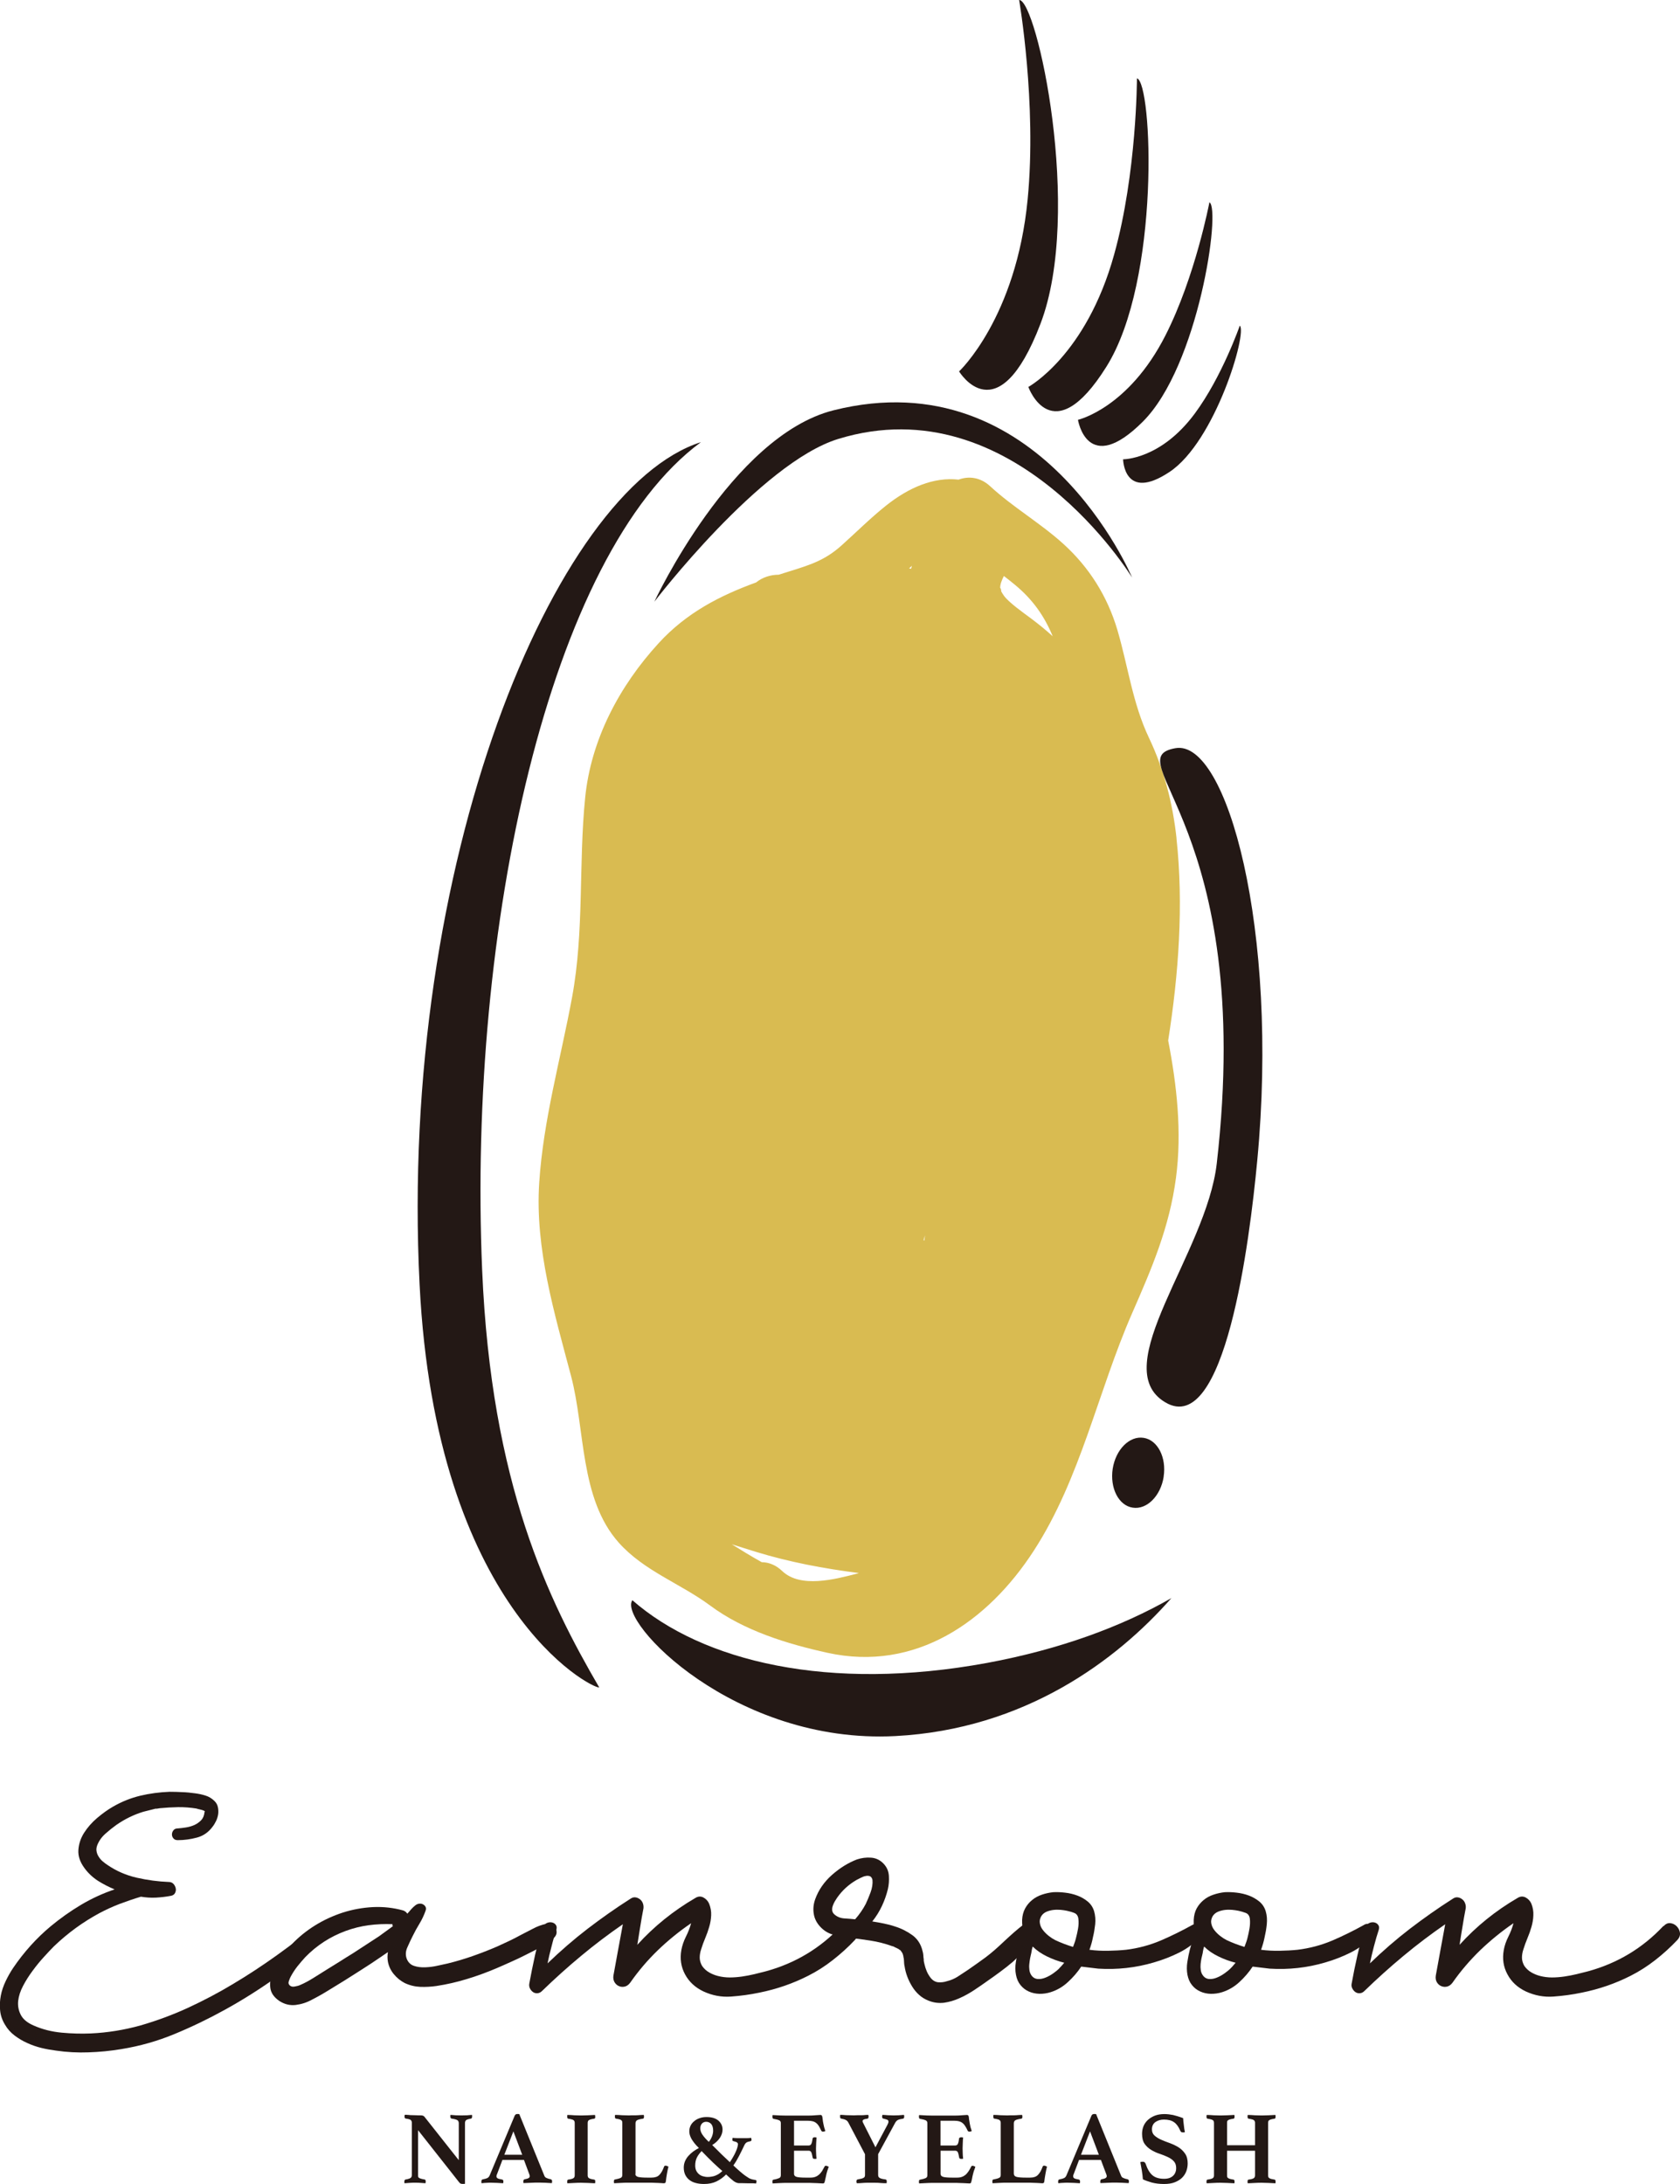
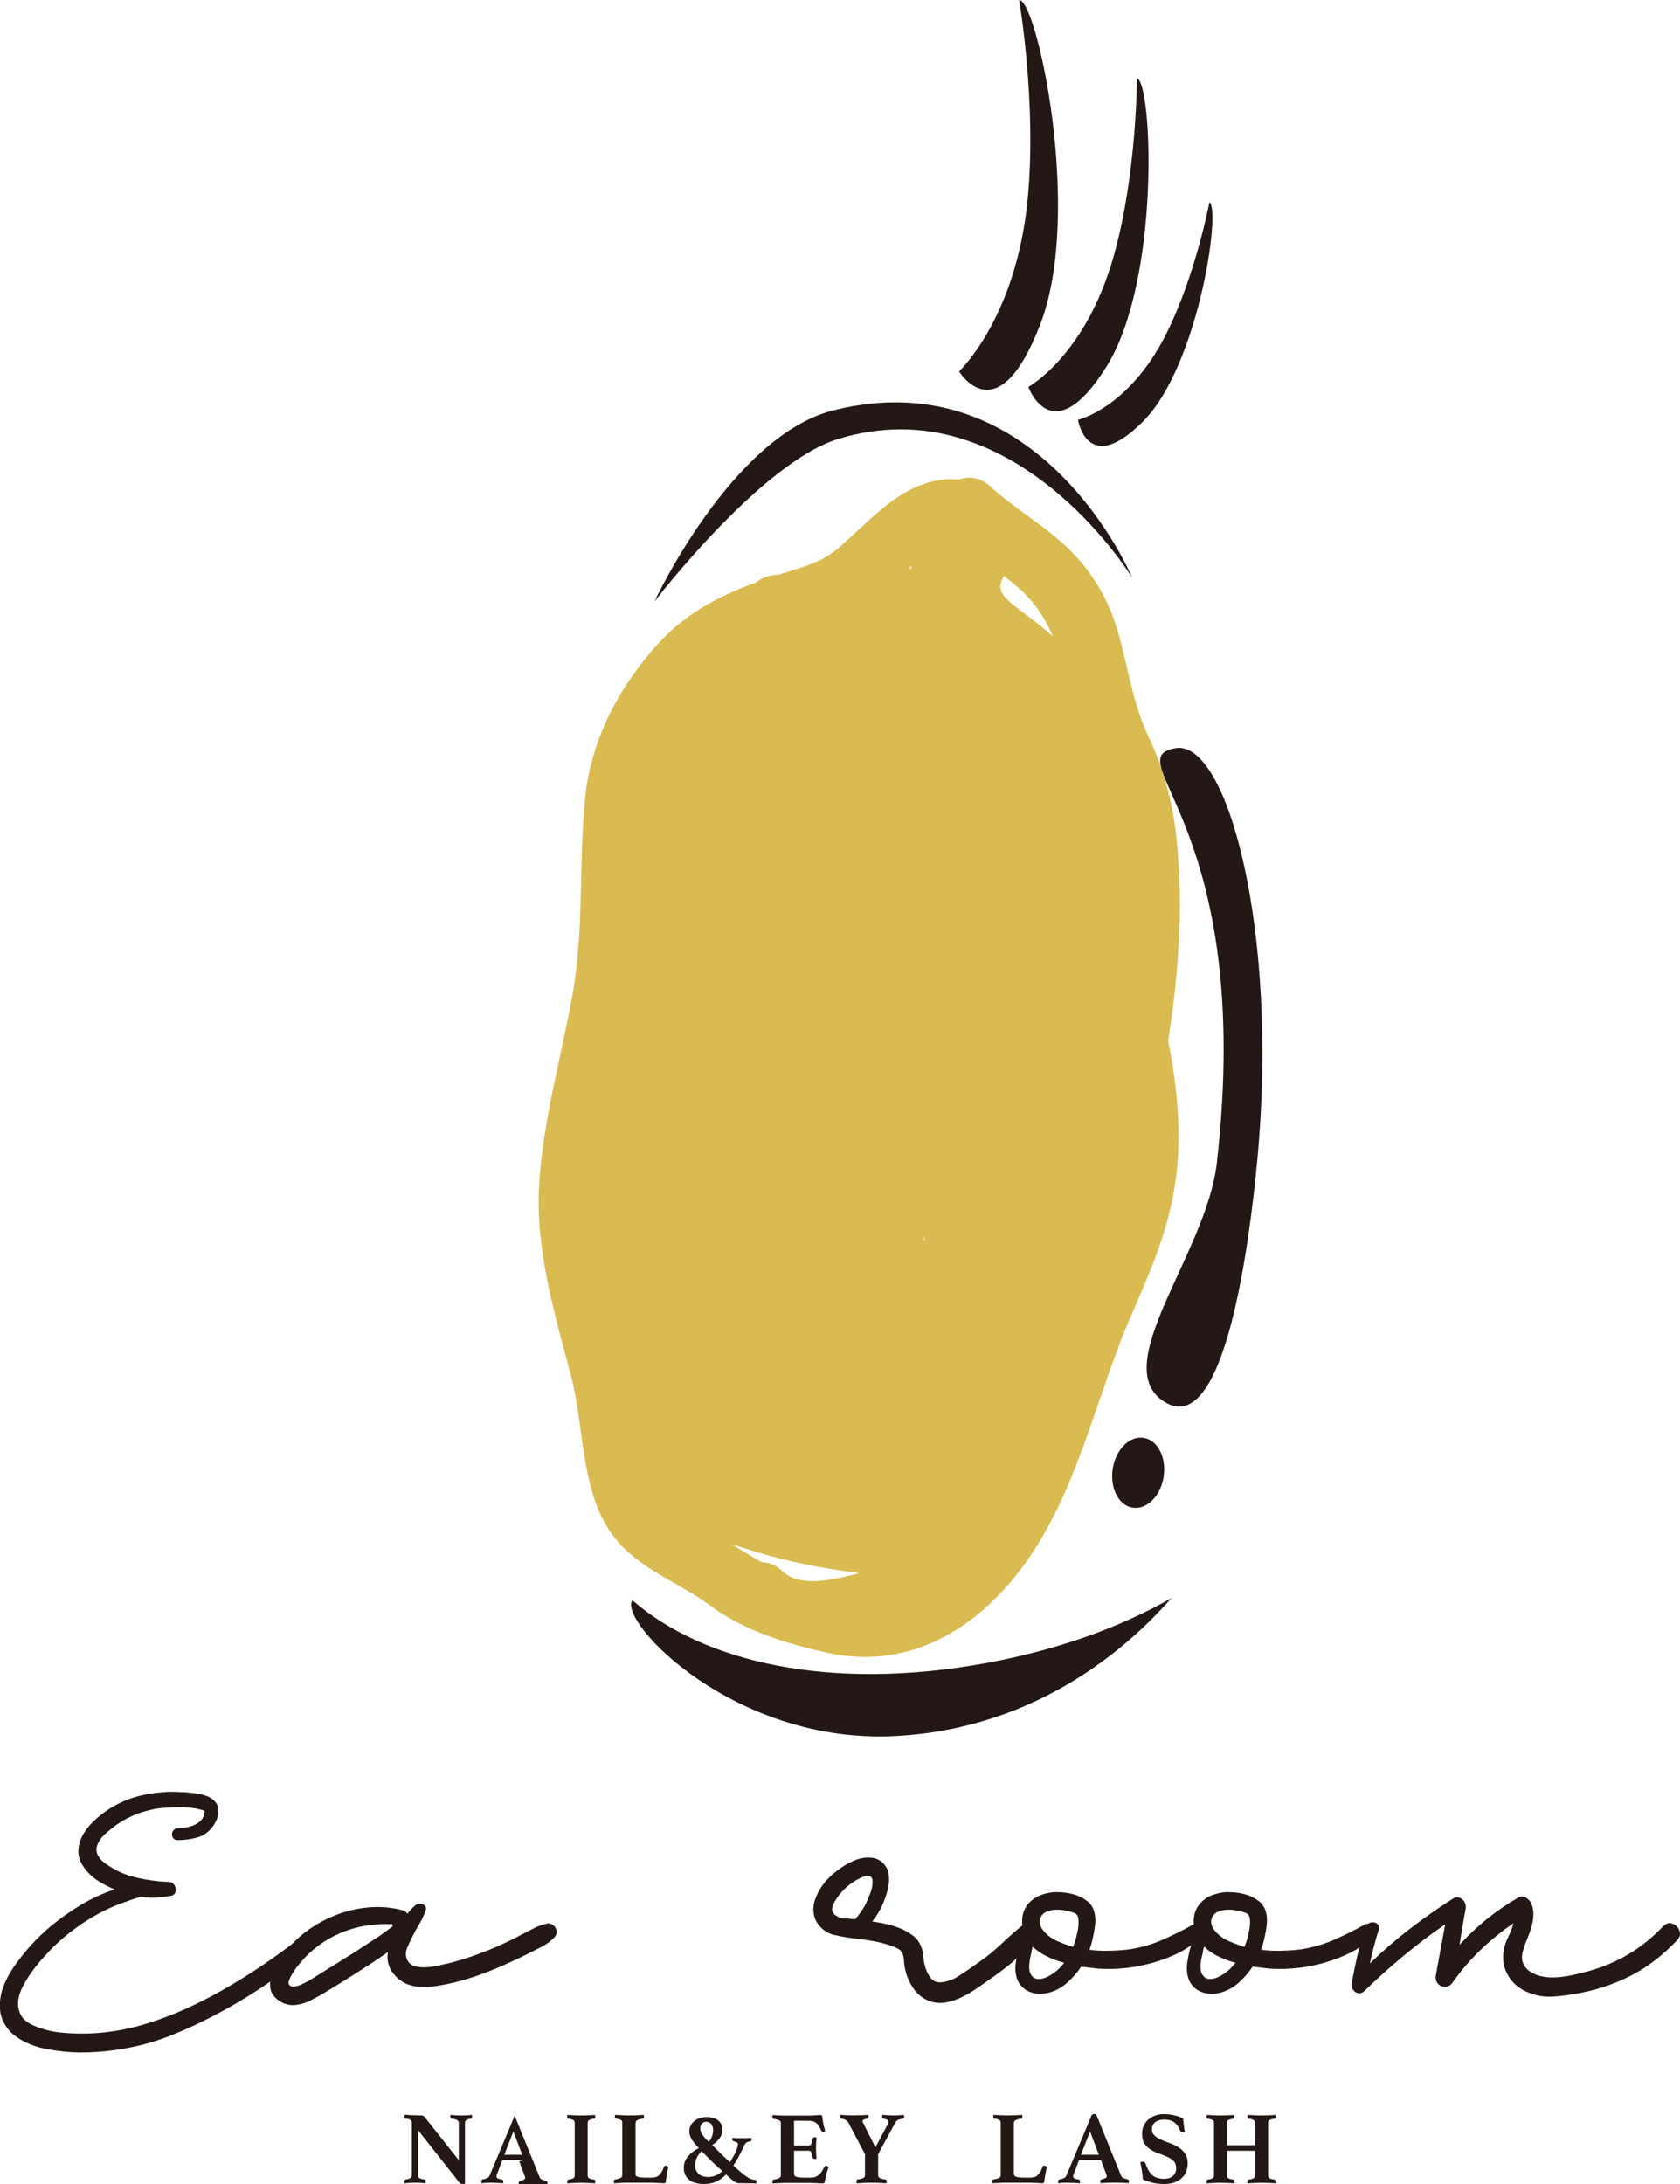
<svg xmlns="http://www.w3.org/2000/svg" id="_レイヤー_1" data-name="レイヤー 1" viewBox="0 0 287.64 373.93">
  <defs>
    <style>
      .cls-1 {
        fill: #d9bb51;
      }

      .cls-2 {
        fill: #231815;
      }
    </style>
  </defs>
  <g>
    <path class="cls-1" d="M201.44,143.53c-.66-6.01-2.11-11.7-4.71-17.18-2.83-5.95-3.58-12.26-5.43-18.53-1.7-5.72-4.8-10.67-9.22-14.68-3.94-3.58-8.62-6.26-12.55-9.89-1.71-1.58-3.71-1.76-5.41-1.13-4.25-.48-8.52,1.33-12.47,4.49-2.65,2.12-5.05,4.52-7.58,6.79-2.79,2.5-5.3,3.3-8.87,4.41-.63,.19-1.26,.39-1.87,.59-1.38,0-2.79,.44-3.87,1.32-6.25,2.28-11.94,5.21-16.69,10.4-6.72,7.33-11.59,16.51-12.58,26.45-1.15,11.43-.14,22.79-2.24,34.17-1.96,10.61-4.93,20.99-5.63,31.8-.73,11.23,2.61,22.31,5.45,33.04,2.44,9.19,1.47,20.99,8.15,28.52,4.33,4.87,10.55,7,15.68,10.8,5.77,4.29,13.18,6.57,20.11,8.09,15.02,3.29,27.43-5.31,35.32-17.53,8.01-12.38,10.94-27.21,16.79-40.58,3.4-7.76,6.41-14.75,7.53-23.25,1.03-7.79,.15-15.79-1.34-23.48,1.79-11.32,2.66-23.26,1.42-34.61Zm-76.13,120.88c1.36,.44,2.73,.85,4.12,1.29,5.76,1.77,11.67,2.87,17.63,3.63-.15,.04-.31,.09-.45,.13-3.66,.94-9.57,2.5-12.68-.47-1.1-1.05-2.32-1.51-3.51-1.52-1.75-.98-3.46-2.02-5.12-3.06Zm32.94-51.99s-.08-.06-.12-.1c.08-.26,.17-.54,.25-.81-.04,.31-.08,.61-.13,.91Zm-2.25-115.04c-.11-.03-.23-.05-.35-.06,.17-.15,.33-.29,.49-.45-.04,.17-.1,.33-.15,.51Zm24.26,11.58c-1.15-1.06-2.39-2.06-3.73-3.07-1.5-1.11-3.77-2.72-4.62-3.86-.22-.29-.39-.6-.56-.91,.22,.33-.07-.64-.11-.43,0-.68,.28-1.37,.64-2.07,.62,.48,1.25,.97,1.85,1.47,3.11,2.56,5.11,5.44,6.52,8.88Z" />
    <g>
-       <path class="cls-2" d="M82.55,217.42c-2.48-58.44,11.39-122.49,37.46-141.72-25.11,8.03-51.79,72.26-48.17,144.23,2.77,55.43,29.34,69.15,30.76,68.99-8.68-14.91-18.5-34.77-20.05-71.49Z" />
      <path class="cls-2" d="M153.29,297.24c22.14-1.16,37.9-12.95,47.27-23.62-8.54,4.89-19.1,8.78-31.52,11.09-27.12,5-48.76-.22-60.77-10.73-2.54,3.58,17.42,24.7,45.02,23.26Z" />
      <path class="cls-2" d="M112.02,103.05s13.22-28.41,30.69-32.8c35.46-8.9,51.12,28.64,51.12,28.64,0,0-20.12-32.99-50.3-23.74-13.32,4.08-31.52,27.9-31.52,27.9Z" />
      <path class="cls-2" d="M201.26,128.1c8.79-1.56,17.75,31.05,14,70.6-1.31,13.91-5.54,47.45-15.73,41.41-10.2-6.01,7.05-25.49,8.8-40.93,6.63-57.81-17.41-69.24-7.08-71.08Z" />
      <path class="cls-2" d="M199.24,252.83c-.51,3.3-2.89,5.69-5.31,5.3-2.41-.36-3.92-3.36-3.42-6.66,.52-3.3,2.89-5.68,5.3-5.29,2.4,.37,3.93,3.36,3.42,6.65Z" />
      <path class="cls-2" d="M164.21,63.59s9.78-9.13,11.74-29.48C177.54,17.67,174.49,0,174.49,0c3.02-.12,10.96,36.33,3.65,55.45-7.32,19.15-13.93,8.14-13.93,8.14Z" />
      <path class="cls-2" d="M176.07,66.25s9.91-5.4,14.69-22.68c3.89-13.93,3.9-30.16,3.9-30.16,2.66,.7,4.06,34.58-5.23,49.38-9.27,14.81-13.36,3.47-13.36,3.47Z" />
      <path class="cls-2" d="M184.56,71.88s8.64-1.97,14.98-14.45c5.12-10.07,7.53-22.8,7.53-22.8,2.01,1.14-1.87,28.07-11.41,37.57-9.53,9.52-11.1-.33-11.1-.33Z" />
-       <path class="cls-2" d="M192.29,78.64s6.41,.07,12.25-7.8c4.7-6.34,7.73-15.09,7.73-15.09,1.33,1.17-4.21,19.87-12.04,25.06-7.81,5.19-7.94-2.17-7.94-2.17Z" />
    </g>
  </g>
  <g>
    <path class="cls-2" d="M54.38,329.55c.23-.2,.48-.28,.73-.24,.25,.03,.46,.13,.63,.29,.17,.17,.26,.38,.28,.63,0,.25-.08,.5-.28,.72-2.35,2.71-5.01,5.16-8.01,7.3-2.98,2.14-6.05,4.1-9.21,5.84-2.79,1.54-5.65,2.93-8.61,4.15-2.95,1.23-6.01,2.09-9.16,2.6-1.85,.31-3.71,.49-5.57,.55-1.86,.07-3.73-.02-5.61-.3-.8-.1-1.64-.25-2.47-.45-.84-.21-1.64-.48-2.42-.84-.78-.34-1.5-.78-2.17-1.28-.67-.51-1.23-1.12-1.66-1.87-.47-.77-.75-1.58-.83-2.43-.09-.86-.04-1.71,.12-2.55,.16-.84,.44-1.65,.83-2.47,.38-.8,.81-1.56,1.28-2.26,1.85-2.72,4-5.11,6.45-7.15,1.62-1.34,3.33-2.56,5.16-3.65,1.83-1.09,3.75-1.97,5.76-2.65-.97-.4-1.91-.88-2.82-1.45-.9-.58-1.68-1.3-2.32-2.17-.77-1.04-1.13-2.07-1.06-3.12,.07-1.04,.39-2.02,.98-2.95,.59-.92,1.33-1.77,2.24-2.54,.91-.77,1.8-1.41,2.67-1.91,1.51-.88,3.07-1.5,4.68-1.89,1.62-.39,3.3-.61,5.03-.68,.74,0,1.47,.02,2.19,.06,.72,.02,1.45,.1,2.19,.2,.56,.07,1.15,.19,1.76,.38,.6,.18,1.12,.5,1.56,.94,.31,.3,.5,.64,.58,1.03,.09,.39,.1,.79,.06,1.18-.06,.4-.17,.8-.35,1.18-.19,.39-.39,.73-.63,1.03-.71,.95-1.6,1.56-2.67,1.84-1.07,.29-2.16,.44-3.27,.44-.34,0-.59-.1-.75-.31-.17-.19-.25-.42-.25-.67s.08-.48,.25-.7c.16-.22,.41-.33,.75-.33,.43-.03,.92-.09,1.43-.17,.53-.09,1-.23,1.43-.42,.44-.21,.82-.48,1.14-.81,.32-.33,.51-.79,.57-1.36,.04-.16,.07-.23,.08-.2,.02,.04-.06,0-.23-.1-.17-.07-.36-.13-.6-.18-.23-.04-.45-.11-.66-.17-1.01-.16-2.04-.24-3.09-.23-1.06,.02-2.11,.08-3.15,.18l-.61,.1s-.03,0,0-.03c.04-.02-.03,0-.2,.03l-2.02,.51c-1.64,.5-3.18,1.26-4.62,2.26-.6,.43-1.24,.94-1.89,1.52-.66,.6-1.11,1.26-1.39,2-.13,.37-.16,.71-.09,1.03,.06,.32,.18,.62,.37,.9,.18,.29,.4,.55,.68,.79,.27,.23,.54,.43,.8,.6,1.52,1.04,3.19,1.77,5.03,2.19,1.85,.42,3.68,.66,5.49,.73,.33,0,.6,.12,.81,.35,.2,.24,.32,.48,.37,.76,.06,.27,0,.53-.12,.78-.14,.26-.37,.42-.71,.48-.86,.17-1.73,.26-2.59,.31-.86,.04-1.7-.02-2.54-.16-1.24,.37-2.45,.79-3.63,1.23-1.18,.45-2.33,.98-3.47,1.58-2.82,1.52-5.42,3.41-7.8,5.69-.5,.5-1.08,1.12-1.74,1.85-.65,.71-1.29,1.49-1.91,2.34-.62,.83-1.17,1.7-1.63,2.58-.47,.89-.75,1.76-.84,2.6-.08,.83,.07,1.62,.45,2.36,.39,.75,1.11,1.35,2.19,1.82,1.51,.67,3.12,1.07,4.84,1.23,1.71,.16,3.37,.2,4.98,.13,2.85-.13,5.67-.59,8.46-1.36,2.83-.82,5.56-1.83,8.21-3.05,2.65-1.23,5.24-2.59,7.75-4.11,2.52-1.5,4.97-3.12,7.35-4.82,2.38-1.72,4.71-3.47,6.99-5.25Z" />
    <path class="cls-2" d="M93.51,329.35c.33-.07,.64-.03,.93,.1,.28,.13,.5,.32,.65,.58,.15,.25,.22,.53,.21,.86-.02,.31-.16,.61-.44,.88-.67,.67-1.44,1.23-2.34,1.66-.88,.44-1.75,.88-2.59,1.31-.81,.41-1.62,.8-2.45,1.16-.82,.37-1.64,.74-2.49,1.1-1.68,.71-3.36,1.33-5.06,1.84-1.7,.52-3.43,.92-5.21,1.19-.91,.13-1.82,.18-2.74,.15-.93-.04-1.82-.25-2.69-.66-.71-.37-1.33-.87-1.84-1.49-.52-.62-.87-1.33-1.03-2.14-.1-.54-.1-1.09,0-1.66l-1.41,.96c-.97,.67-1.96,1.32-2.97,1.96-1.01,.64-2.01,1.28-3.02,1.92-.94,.57-1.87,1.14-2.79,1.71-.93,.58-1.87,1.11-2.85,1.61-.88,.48-1.8,.77-2.77,.89-.98,.11-1.9-.12-2.77-.68-.94-.64-1.46-1.4-1.56-2.28-.1-.87,.04-1.76,.4-2.66,.37-.91,.87-1.78,1.49-2.61,.62-.83,1.2-1.54,1.74-2.11,1.17-1.24,2.52-2.34,4.03-3.28,1.51-.94,3.1-1.66,4.78-2.21,1.68-.53,3.4-.84,5.16-.93,1.76-.08,3.48,.11,5.16,.58,.3,.11,.53,.29,.7,.55,.23-.26,.46-.51,.68-.78,.22-.25,.47-.47,.73-.68,.18-.13,.37-.22,.61-.25,.23-.03,.45,0,.65,.1,.2,.11,.36,.25,.45,.44,.1,.18,.1,.41,0,.68-.27,.76-.61,1.49-1.03,2.18s-.82,1.41-1.18,2.15c-.27,.53-.56,1.15-.88,1.87-.33,.7-.37,1.37-.13,2.01,.23,.59,.64,1.01,1.23,1.21,.59,.2,1.24,.28,1.96,.25,.72-.03,1.42-.12,2.11-.28,.69-.15,1.25-.27,1.69-.37,1.48-.36,2.91-.79,4.31-1.28,1.39-.49,2.8-1.03,4.2-1.64,.67-.3,1.34-.61,2.01-.93,.67-.32,1.34-.66,2.01-1.03,.67-.34,1.36-.7,2.09-1.08,.72-.39,1.47-.66,2.24-.83Zm-26.23,.45c-.06-.07-.09-.16-.09-.25,0-.02,.01-.07,.04-.1-1.41-.06-2.79,0-4.13,.18-1.34,.18-2.65,.51-3.93,.98-2.65,.98-4.95,2.47-6.9,4.48-.47,.51-.92,1.04-1.36,1.59-.43,.55-.82,1.15-1.16,1.79-.1,.2-.2,.44-.3,.74-.1,.28-.06,.53,.16,.72,.2,.19,.49,.27,.85,.19,.37-.06,.68-.14,.91-.25,.78-.33,1.53-.74,2.28-1.21,.76-.47,1.51-.94,2.25-1.41,.76-.47,1.52-.94,2.26-1.4,.74-.48,1.49-.94,2.27-1.42l4.48-2.92,2.36-1.72Z" />
-     <path class="cls-2" d="M143.99,329.8c.37-.4,.76-.58,1.19-.53,.42,.05,.78,.23,1.08,.53,.3,.31,.49,.66,.55,1.1,.07,.44-.08,.86-.45,1.26-1.17,1.25-2.43,2.38-3.76,3.42-1.32,1.04-2.74,1.95-4.25,2.71-2.58,1.31-5.36,2.28-8.35,2.88-1.58,.33-3.18,.55-4.83,.67-1.64,.12-3.22-.18-4.73-.88-1.41-.67-2.46-1.64-3.15-2.92-.69-1.28-.9-2.67-.63-4.18,.14-.74,.39-1.5,.78-2.28,.39-.77,.68-1.53,.89-2.3-2.01,1.37-3.91,2.91-5.67,4.6-1.76,1.7-3.34,3.55-4.75,5.57-.27,.37-.58,.59-.93,.68-.36,.08-.7,.06-1.01-.08-.32-.13-.57-.36-.76-.68-.18-.32-.25-.7-.18-1.14,.27-1.48,.54-2.94,.8-4.38,.27-1.44,.54-2.91,.81-4.39-2.49,1.72-4.87,3.52-7.15,5.42-2.28,1.89-4.51,3.9-6.69,6.01-.23,.24-.5,.36-.78,.38-.29,.02-.55-.05-.76-.2-.21-.15-.4-.36-.53-.63s-.16-.55-.1-.86c.27-1.5,.61-3.15,1-4.94,.41-1.77,.89-3.36,1.47-4.77,.13-.34,.33-.56,.62-.66,.29-.1,.56-.12,.83-.05,.27,.07,.48,.21,.63,.43,.15,.22,.17,.49,.07,.83-.26,.8-.55,1.75-.82,2.85-.29,1.09-.52,2.05-.68,2.89,2.19-2.11,4.47-4.09,6.85-5.92,2.38-1.82,4.83-3.55,7.35-5.15,.31-.21,.6-.28,.88-.23,.28,.04,.53,.17,.76,.34,.22,.18,.38,.41,.48,.68,.1,.27,.13,.56,.1,.86-.2,1.04-.39,2.07-.55,3.12-.17,1.04-.33,2.08-.5,3.12,2.85-3.15,6.16-5.82,9.92-8.01,.46-.3,.93-.33,1.38-.1,.45,.24,.78,.59,.99,1.06,.26,.66,.39,1.35,.35,2.01-.03,.67-.14,1.33-.33,1.96-.18,.64-.41,1.28-.68,1.92-.27,.64-.51,1.28-.7,1.92-.17,.5-.25,.98-.25,1.44s.14,.95,.41,1.42c.33,.47,.74,.84,1.21,1.11,.47,.27,.97,.47,1.51,.61,.64,.16,1.31,.25,2.01,.25s1.41-.06,2.12-.16c.7-.1,1.4-.24,2.09-.4,.69-.17,1.35-.33,1.99-.5,5.04-1.38,9.33-3.96,12.89-7.76Z" />
    <path class="cls-2" d="M175.26,329.5c.24-.16,.47-.23,.71-.19,.24,.03,.44,.11,.63,.27,.19,.15,.33,.34,.43,.58,.1,.23,.11,.47,.04,.71-.1,.4-.29,.83-.58,1.31-.29,.47-.59,.94-.93,1.39-.34,.45-.7,.88-1.09,1.28-.38,.39-.72,.74-1.03,1.02-.7,.6-1.44,1.17-2.19,1.73-.76,.56-1.52,1.11-2.29,1.64-.7,.51-1.45,1.01-2.24,1.54-.8,.52-1.61,.97-2.47,1.35-.86,.39-1.74,.64-2.64,.77-.9,.1-1.81-.01-2.71-.39-.58-.24-1.09-.55-1.54-.96-.45-.4-.84-.87-1.18-1.42-.33-.54-.61-1.09-.83-1.68-.22-.58-.38-1.18-.47-1.79-.04-.16-.07-.34-.08-.53-.02-.18-.03-.36-.03-.53,0-.04,0-.09-.02-.18-.02-.09-.03-.16-.03-.23-.04-.06-.05-.14-.05-.23,0-.08-.02-.14-.04-.17,0-.04-.04-.16-.11-.36l-.2-.31-.2-.25c-.07,0-.15-.05-.25-.16l-.4-.2-.31-.14s-.09-.08-.2-.11c-.11-.03-.17-.05-.2-.05-1.21-.44-2.45-.75-3.72-.95-1.28-.2-2.55-.37-3.82-.51-.88-.13-1.72-.3-2.54-.5-.82-.21-1.55-.64-2.19-1.31-.64-.67-1.03-1.42-1.16-2.26-.14-.85-.05-1.68,.25-2.52,.57-1.58,1.53-2.96,2.87-4.15,1.35-1.19,2.77-2.07,4.28-2.65,.78-.25,1.58-.37,2.42-.3,.84,.06,1.56,.42,2.16,1.06,.53,.57,.83,1.25,.88,2.04,.05,.79,0,1.55-.17,2.28-.24,.98-.57,1.93-1.01,2.87-.44,.94-.99,1.83-1.66,2.67,.67,.1,1.32,.22,1.96,.35,.64,.13,1.28,.29,1.92,.51,1.07,.33,2.07,.83,2.97,1.48,.91,.66,1.49,1.58,1.76,2.75,.07,.23,.11,.46,.13,.71,.01,.23,.03,.47,.07,.7v.25l.11,.51c.1,.44,.23,.86,.4,1.26,.17,.4,.39,.77,.65,1.11,.37,.47,.8,.72,1.28,.78,.49,.04,1,0,1.53-.18,.67-.16,1.29-.43,1.84-.78,.55-.36,1.1-.71,1.63-1.07,.54-.37,1.07-.74,1.59-1.11,.52-.37,1.03-.74,1.53-1.1,.5-.38,1.03-.8,1.59-1.29,.55-.48,1.11-1,1.68-1.54,.57-.53,1.13-1.04,1.69-1.53,.55-.48,1.08-.91,1.58-1.29Zm-31.91-4.62c-.13,.2-.27,.42-.43,.68-.14,.24-.26,.52-.35,.78-.09,.27-.11,.53-.08,.79,.03,.23,.16,.47,.4,.67,.47,.4,1.03,.62,1.68,.66,.65,.04,1.27,.09,1.84,.15,.74-.84,1.34-1.72,1.81-2.61,.27-.57,.55-1.24,.83-1.99,.28-.76,.39-1.47,.33-2.14-.07-.32-.22-.54-.43-.63-.22-.08-.46-.1-.73-.04-.27,.04-.55,.16-.83,.3-.29,.15-.53,.28-.73,.37-1.35,.78-2.45,1.79-3.32,3.03Z" />
    <path class="cls-2" d="M204.2,329.55c.31-.16,.6-.21,.89-.13,.28,.09,.51,.25,.68,.46,.17,.23,.25,.48,.25,.79s-.12,.57-.36,.8c-1.08,1.17-2.32,2.11-3.72,2.82-1.42,.71-2.87,1.27-4.39,1.71-3.09,.91-6.26,1.26-9.51,1.06l-2.92-.35c-.64,.97-1.4,1.85-2.29,2.66-.89,.82-1.87,1.38-2.95,1.72-.64,.2-1.28,.29-1.93,.28-.66-.02-1.26-.15-1.81-.4-.55-.25-1.02-.61-1.41-1.09s-.65-1.06-.78-1.76c-.14-.7-.14-1.44-.02-2.19,.12-.76,.26-1.48,.42-2.14,.14-.48,.28-.95,.43-1.41,.16-.47,.33-.93,.53-1.36-.23-.7-.33-1.47-.31-2.31,.04-.74,.21-1.39,.51-1.95,.3-.55,.69-1.03,1.18-1.43,.49-.41,1.05-.72,1.68-.93,.64-.22,1.29-.36,1.97-.43,.6-.03,1.28-.01,2.01,.08,.74,.08,1.44,.25,2.11,.5,.67,.25,1.27,.6,1.79,1.03,.52,.44,.88,.99,1.08,1.66,.2,.7,.26,1.46,.18,2.24-.09,.79-.21,1.51-.38,2.19-.13,.71-.33,1.42-.6,2.16,1.07,.14,2.15,.19,3.2,.17,1.06-.02,2.07-.07,3.06-.17,2.11-.26,4.09-.8,5.93-1.58,1.84-.79,3.67-1.69,5.48-2.7Zm-22.85,7.45c.17-.16,.33-.32,.46-.48,.13-.15,.27-.29,.4-.47-1.04-.26-2.03-.63-2.97-1.09-.94-.46-1.75-1.01-2.42-1.68-.06,.17-.12,.34-.15,.53-.03,.19-.07,.38-.1,.58-.06,.27-.14,.57-.2,.9-.06,.34-.11,.68-.14,1.01-.04,.34-.02,.68,.02,1.01,.05,.34,.16,.62,.32,.86,.27,.4,.63,.62,1.08,.66,.45,.04,.92-.05,1.39-.25,.47-.19,.92-.45,1.34-.75,.42-.3,.74-.57,.98-.81Zm-3.02-9.01c-.27,.44-.37,.86-.29,1.28,.06,.42,.23,.82,.53,1.19,.28,.37,.62,.7,1.01,1.01,.38,.3,.74,.53,1.08,.7,1,.47,2.03,.86,3.06,1.17,.11-.27,.2-.53,.28-.76,.08-.23,.16-.48,.22-.75,.14-.5,.25-1.05,.36-1.64,.1-.59,.12-1.15,.05-1.69-.07-.5-.3-.82-.71-.98-.4-.16-.82-.27-1.26-.37-.33-.07-.7-.12-1.1-.16-.4-.03-.8-.03-1.21,.02-.4,.05-.79,.15-1.16,.3-.37,.16-.65,.39-.85,.68Z" />
    <path class="cls-2" d="M233.55,329.55c.31-.16,.6-.21,.88-.13,.28,.09,.51,.25,.68,.46,.16,.23,.25,.48,.25,.79s-.12,.57-.36,.8c-1.07,1.17-2.31,2.11-3.72,2.82-1.41,.71-2.87,1.27-4.38,1.71-3.08,.91-6.26,1.26-9.51,1.06l-2.92-.35c-.64,.97-1.4,1.85-2.28,2.66-.9,.82-1.87,1.38-2.95,1.72-.63,.2-1.28,.29-1.93,.28s-1.26-.15-1.81-.4c-.56-.25-1.03-.61-1.41-1.09-.39-.47-.64-1.06-.78-1.76-.13-.7-.14-1.44-.02-2.19,.12-.76,.26-1.48,.43-2.14,.13-.48,.27-.95,.43-1.41,.15-.47,.32-.93,.53-1.36-.24-.7-.33-1.47-.3-2.31,.04-.74,.2-1.39,.5-1.95,.3-.55,.7-1.03,1.18-1.43,.49-.41,1.05-.72,1.69-.93,.64-.22,1.29-.36,1.96-.43,.6-.03,1.28-.01,2.02,.08,.73,.08,1.44,.25,2.11,.5,.66,.25,1.26,.6,1.79,1.03,.52,.44,.88,.99,1.08,1.66,.21,.7,.26,1.46,.18,2.24-.08,.79-.21,1.51-.37,2.19-.14,.71-.34,1.42-.61,2.16,1.07,.14,2.14,.19,3.2,.17,1.05-.02,2.07-.07,3.04-.17,2.12-.26,4.1-.8,5.95-1.58,1.84-.79,3.67-1.69,5.48-2.7Zm-22.85,7.45c.17-.16,.32-.32,.45-.48,.13-.15,.26-.29,.4-.47-1.04-.26-2.03-.63-2.96-1.09-.95-.46-1.75-1.01-2.42-1.68-.07,.17-.12,.34-.15,.53-.04,.19-.08,.38-.1,.58-.07,.27-.13,.57-.21,.9-.07,.34-.12,.68-.15,1.01-.03,.34-.02,.68,.03,1.01,.05,.34,.16,.62,.33,.86,.27,.4,.63,.62,1.07,.66,.46,.04,.92-.05,1.39-.25,.47-.19,.91-.45,1.33-.75,.42-.3,.74-.57,.98-.81Zm-3.02-9.01c-.27,.44-.37,.86-.3,1.28,.07,.42,.24,.82,.53,1.19,.28,.37,.62,.7,1.01,1.01,.39,.3,.75,.53,1.09,.7,1,.47,2.03,.86,3.06,1.17,.1-.27,.19-.53,.28-.76,.09-.23,.16-.48,.23-.75,.13-.5,.25-1.05,.35-1.64,.1-.59,.12-1.15,.06-1.69-.07-.5-.3-.82-.7-.98-.41-.16-.83-.27-1.26-.37-.34-.07-.71-.12-1.11-.16-.4-.03-.8-.03-1.21,.02-.4,.05-.79,.15-1.16,.3-.37,.16-.66,.39-.86,.68Z" />
    <path class="cls-2" d="M284.81,329.8c.37-.4,.76-.58,1.18-.53,.42,.05,.78,.23,1.08,.53,.3,.31,.49,.66,.56,1.1,.06,.44-.08,.86-.45,1.26-1.18,1.25-2.43,2.38-3.76,3.42-1.33,1.04-2.75,1.95-4.25,2.71-2.58,1.31-5.37,2.28-8.36,2.88-1.58,.33-3.19,.55-4.84,.67-1.64,.12-3.21-.18-4.73-.88-1.41-.67-2.46-1.64-3.14-2.92-.7-1.28-.9-2.67-.63-4.18,.13-.74,.39-1.5,.78-2.28,.39-.77,.68-1.53,.88-2.3-2.01,1.37-3.9,2.91-5.67,4.6-1.75,1.7-3.35,3.55-4.76,5.57-.27,.37-.58,.59-.93,.68-.35,.08-.69,.06-1.01-.08-.32-.13-.57-.36-.76-.68-.18-.32-.24-.7-.17-1.14,.26-1.48,.53-2.94,.8-4.38,.27-1.44,.54-2.91,.81-4.39-2.49,1.72-4.87,3.52-7.15,5.42-2.28,1.89-4.51,3.9-6.69,6.01-.23,.24-.49,.36-.78,.38-.29,.02-.54-.05-.76-.2-.22-.15-.39-.36-.53-.63-.14-.27-.17-.55-.1-.86,.27-1.5,.6-3.15,1.01-4.94,.4-1.77,.89-3.36,1.46-4.77,.13-.34,.34-.56,.63-.66,.28-.1,.56-.12,.83-.05,.26,.07,.47,.21,.62,.43,.16,.22,.18,.49,.08,.83-.27,.8-.54,1.75-.83,2.85-.28,1.09-.51,2.05-.68,2.89,2.18-2.11,4.46-4.09,6.84-5.92,2.38-1.82,4.83-3.55,7.35-5.15,.3-.21,.6-.28,.88-.23,.29,.04,.54,.17,.75,.34,.23,.18,.38,.41,.48,.68,.1,.27,.14,.56,.1,.86-.2,1.04-.39,2.07-.55,3.12-.18,1.04-.34,2.08-.5,3.12,2.85-3.15,6.15-5.82,9.91-8.01,.47-.3,.93-.33,1.39-.1,.45,.24,.78,.59,.99,1.06,.26,.66,.38,1.35,.34,2.01-.02,.67-.14,1.33-.32,1.96-.18,.64-.41,1.28-.68,1.92-.27,.64-.5,1.28-.7,1.92-.17,.5-.25,.98-.25,1.44s.14,.95,.41,1.42c.33,.47,.74,.84,1.21,1.11,.47,.27,.96,.47,1.51,.61,.63,.16,1.31,.25,2.01,.25s1.41-.06,2.11-.16c.71-.1,1.4-.24,2.09-.4,.68-.17,1.35-.33,1.99-.5,5.03-1.38,9.33-3.96,12.89-7.76Z" />
  </g>
  <g>
    <path class="cls-2" d="M78.55,369.84v-6.3c0-.25-.08-.44-.26-.55-.18-.1-.5-.19-.95-.25-.15-.02-.23-.14-.23-.33v-.15c0-.05,0-.11,.03-.16,.3,.02,.59,.05,.88,.07,.28,0,.61,.02,.99,.02s.71-.01,.98-.02c.27-.02,.55-.04,.82-.07,0,.05,.01,.11,.02,.16,0,.06,0,.12,0,.15,0,.19-.07,.31-.21,.33-.38,.06-.66,.15-.8,.25-.14,.11-.21,.28-.21,.52v10.38s-.13,.03-.23,.03c-.12,0-.19,0-.23,0-.08,0-.18-.02-.26-.05-.11-.04-.2-.13-.31-.27l-7-8.88v7.68c0,.12,0,.21,.02,.29,.02,.08,.07,.14,.15,.2,.08,.04,.19,.1,.34,.14,.14,.04,.34,.09,.59,.13,.05,0,.11,.04,.15,.08,.03,.04,.06,.13,.06,.26,0,.08-.02,.18-.04,.3-.3-.02-.57-.04-.84-.06-.26-.02-.56-.03-.9-.03s-.67,0-.99,.03c-.31,.02-.6,.04-.86,.06-.02-.04-.03-.1-.03-.16v-.14c0-.12,.02-.2,.07-.25,.04-.04,.09-.08,.15-.09,.42-.07,.71-.16,.85-.27,.14-.1,.21-.26,.21-.49v-8.98c0-.19-.07-.33-.19-.45-.13-.1-.4-.18-.85-.24-.14-.02-.21-.14-.21-.33v-.08s0-.07,.02-.1l.02-.14c.16,0,.32,0,.48,.02,.15,0,.3,.02,.46,.04,.25,0,.53,.02,.79,.02,.27,0,.48,.02,.64,.02,.35,0,.57,0,.68,.04,.11,.02,.2,.08,.29,.16l5.89,7.45Z" />
-     <path class="cls-2" d="M89.75,369.81h-3.73l-.93,2.46c-.04,.07-.06,.13-.07,.2,0,.07-.02,.12-.02,.15,0,.13,.06,.24,.19,.33,.12,.08,.37,.15,.75,.21,.17,.02,.25,.14,.25,.34,0,.08-.02,.18-.04,.3-.32-.02-.66-.04-1.02-.06-.35-.02-.7-.03-1.05-.03-.23,0-.48,0-.74,.02-.26,0-.56,.03-.88,.07-.02-.04-.04-.1-.04-.16v-.14c0-.22,.08-.34,.24-.36,.37-.07,.63-.15,.79-.23,.16-.09,.29-.23,.38-.43l4.29-10.24c.09-.19,.24-.29,.42-.29,.06,0,.11,0,.18,0,.05,0,.12,.02,.19,.02l4.29,10.55c.07,.19,.21,.32,.4,.39,.21,.1,.43,.16,.66,.2,.18,.04,.27,.16,.27,.36,0,.09-.02,.19-.04,.31-.38-.02-.75-.04-1.12-.06-.37-.02-.71-.03-1.03-.03-.17,0-.37,0-.61,0s-.47,.02-.73,.03c-.24,0-.5,.02-.74,.03-.24,0-.45,.02-.62,.02-.02-.04-.04-.1-.04-.16v-.14c0-.11,.02-.19,.07-.24,.04-.05,.09-.09,.13-.1,.31-.06,.54-.12,.68-.2,.15-.08,.22-.19,.22-.35,0-.07-.02-.16-.06-.27l-.94-2.53Zm-.34-.89l-1.51-4-1.55,4h3.06Z" />
+     <path class="cls-2" d="M89.75,369.81h-3.73l-.93,2.46c-.04,.07-.06,.13-.07,.2,0,.07-.02,.12-.02,.15,0,.13,.06,.24,.19,.33,.12,.08,.37,.15,.75,.21,.17,.02,.25,.14,.25,.34,0,.08-.02,.18-.04,.3-.32-.02-.66-.04-1.02-.06-.35-.02-.7-.03-1.05-.03-.23,0-.48,0-.74,.02-.26,0-.56,.03-.88,.07-.02-.04-.04-.1-.04-.16v-.14c0-.22,.08-.34,.24-.36,.37-.07,.63-.15,.79-.23,.16-.09,.29-.23,.38-.43l4.29-10.24l4.29,10.55c.07,.19,.21,.32,.4,.39,.21,.1,.43,.16,.66,.2,.18,.04,.27,.16,.27,.36,0,.09-.02,.19-.04,.31-.38-.02-.75-.04-1.12-.06-.37-.02-.71-.03-1.03-.03-.17,0-.37,0-.61,0s-.47,.02-.73,.03c-.24,0-.5,.02-.74,.03-.24,0-.45,.02-.62,.02-.02-.04-.04-.1-.04-.16v-.14c0-.11,.02-.19,.07-.24,.04-.05,.09-.09,.13-.1,.31-.06,.54-.12,.68-.2,.15-.08,.22-.19,.22-.35,0-.07-.02-.16-.06-.27l-.94-2.53Zm-.34-.89l-1.51-4-1.55,4h3.06Z" />
    <path class="cls-2" d="M100.62,372.41c0,.12,0,.21,.04,.29,.02,.08,.06,.15,.14,.2,.08,.06,.19,.12,.34,.16,.14,.04,.34,.08,.6,.12,.11,.02,.18,.12,.18,.29,0,.04-.01,.1-.02,.17,0,.07,0,.13-.02,.17-.39-.02-.79-.04-1.22-.06-.44-.02-.82-.03-1.15-.03s-.72,0-1.15,.03c-.42,.02-.83,.04-1.21,.06-.02-.04-.03-.1-.03-.17v-.17c0-.17,.06-.29,.17-.29,.25-.04,.45-.07,.6-.12,.15-.04,.26-.1,.33-.16,.07-.05,.12-.12,.14-.2,.03-.08,.04-.17,.04-.29v-8.89c0-.12-.01-.22-.04-.3-.02-.08-.07-.14-.14-.2-.07-.06-.18-.12-.33-.15-.15-.05-.34-.08-.6-.12-.12-.02-.17-.14-.17-.29v-.16c0-.07,0-.14,.03-.19,.38,0,.79,.03,1.21,.06,.43,0,.82,.03,1.15,.03s.71-.02,1.15-.03c.43-.03,.83-.05,1.22-.06,0,.05,0,.12,.02,.19,0,.07,.02,.12,.02,.16,0,.16-.06,.27-.18,.29-.26,.04-.46,.07-.6,.12-.15,.04-.26,.09-.34,.15-.08,.06-.12,.12-.14,.2-.03,.08-.04,.18-.04,.3v8.89Z" />
    <path class="cls-2" d="M108.78,372.21c0,.25,.16,.42,.47,.51,.33,.08,.86,.12,1.59,.12h.67c.3,0,.55-.03,.77-.1,.22-.06,.41-.17,.58-.33,.16-.16,.31-.36,.45-.59,.14-.25,.27-.54,.4-.89,.04-.09,.12-.14,.28-.14,.05,0,.12,.03,.21,.06,.08,.03,.16,.07,.25,.1-.1,.37-.18,.79-.26,1.23-.08,.44-.14,.88-.19,1.31-.02,.14-.06,.23-.12,.26-.07,.04-.14,.05-.21,.05-.09,0-.23,0-.39-.02-.17,0-.36-.03-.56-.03s-.41-.02-.61-.02c-.21-.01-.39-.02-.54-.02h-4.03c-.34,0-.74,0-1.18,.03-.45,.02-.84,.04-1.21,.06-.02-.04-.04-.11-.04-.19v-.17c0-.17,.07-.27,.18-.28,.45-.08,.77-.18,.97-.27,.19-.09,.29-.25,.29-.49v-8.89c0-.12,0-.22-.03-.3-.02-.08-.08-.14-.15-.2-.07-.06-.17-.12-.32-.15-.15-.05-.35-.08-.6-.12-.11-.02-.17-.14-.17-.29v-.16c0-.07,.02-.14,.04-.19,.38,0,.78,.03,1.21,.06,.42,0,.8,.03,1.14,.03,.16,0,.36-.01,.57-.02,.21,0,.43,0,.67,0,.22,0,.46-.02,.69-.04,.23-.02,.44-.02,.63-.02,.01,.05,.02,.12,.03,.19,0,.07,0,.12,0,.16,0,.16-.06,.27-.18,.29-.51,.07-.86,.17-1.02,.27-.16,.11-.25,.29-.25,.53v8.67Z" />
    <path class="cls-2" d="M129.51,373.51c0,.1-.01,.22-.05,.33-.1,0-.28-.02-.53-.03-.26,0-.54,0-.85,0-.32,0-.61-.02-.9-.02h-.65c-.28,0-.59-.12-.91-.35-.32-.24-.75-.62-1.3-1.14-.49,.5-1.04,.89-1.64,1.19-.6,.29-1.31,.44-2.13,.44-.5,0-.96-.05-1.38-.16-.43-.1-.79-.27-1.11-.51-.31-.23-.55-.53-.73-.88-.17-.36-.26-.78-.26-1.26,0-.4,.08-.77,.22-1.1,.15-.33,.33-.63,.58-.9,.25-.28,.52-.53,.82-.75,.31-.22,.63-.43,.97-.6-.33-.31-.59-.61-.79-.86-.21-.27-.37-.52-.5-.74-.13-.24-.21-.46-.27-.66-.06-.21-.08-.41-.08-.61,0-.35,.08-.67,.22-.96,.14-.29,.35-.55,.62-.76,.26-.23,.57-.4,.93-.52,.36-.13,.75-.19,1.18-.19,.9,0,1.57,.21,2.04,.62,.47,.42,.7,.92,.7,1.53,0,.49-.16,.97-.48,1.45-.33,.47-.76,.87-1.29,1.19,.6,.61,1.15,1.15,1.66,1.65,.5,.48,.96,.91,1.36,1.29,.2-.3,.39-.59,.56-.9,.18-.31,.32-.59,.45-.88,.12-.27,.22-.53,.28-.75,.06-.23,.1-.42,.1-.56,0-.11-.06-.2-.15-.28-.1-.08-.29-.15-.59-.22-.1-.03-.16-.06-.18-.09-.03-.03-.04-.1-.04-.18s.02-.2,.05-.31c.24,.04,.52,.04,.84,.05,.32,0,.62,0,.89,0,.25,0,.5,0,.74,0,.26,0,.49-.02,.7-.05,.01,.07,.02,.13,.04,.2,.02,.07,.02,.12,.02,.14,0,.14-.08,.23-.23,.25-.14,.04-.26,.06-.36,.09-.1,.03-.19,.06-.27,.12-.09,.06-.17,.14-.24,.24-.07,.1-.14,.24-.22,.42-.25,.53-.52,1.08-.81,1.64-.29,.57-.61,1.11-.98,1.63,.44,.41,.82,.76,1.16,1.05,.33,.28,.62,.52,.86,.69,.24,.17,.45,.31,.62,.41,.16,.1,.32,.16,.45,.19,.06,.02,.15,.06,.26,.07,.11,.03,.23,.05,.38,.07,.17,.02,.25,.1,.25,.25Zm-9.39-5.21c-.31,.33-.59,.68-.79,1.08-.2,.39-.3,.86-.3,1.39,0,.34,.06,.64,.18,.89,.13,.25,.29,.45,.48,.6,.19,.17,.42,.28,.68,.35,.25,.07,.51,.12,.79,.12,.24,0,.46-.02,.66-.06,.2-.02,.41-.08,.61-.15,.2-.07,.4-.18,.61-.3,.2-.13,.41-.3,.64-.5-.47-.41-.98-.88-1.58-1.44-.58-.56-1.25-1.23-1.99-2Zm1.24-1.58c.25-.31,.43-.63,.56-.97,.12-.33,.18-.65,.18-.93,0-.5-.1-.88-.32-1.15-.22-.25-.52-.39-.87-.39-.32,0-.57,.12-.75,.33-.18,.22-.26,.48-.26,.79,0,.36,.12,.72,.36,1.08,.25,.37,.61,.78,1.09,1.23Z" />
    <path class="cls-2" d="M135.95,363.06v4.28h2.5c.23,0,.38-.1,.46-.28,.09-.17,.16-.48,.22-.89,.01-.1,.05-.16,.1-.18,.06-.03,.14-.06,.24-.06,.03,0,.09,.01,.16,.02,.08,0,.14,0,.17,.02-.02,.28-.04,.59-.06,.96-.02,.36-.03,.66-.03,.91,0,.22,0,.47,.02,.76,0,.29,.03,.61,.07,.99-.04,.02-.1,.04-.17,.04-.07,0-.12,0-.16,0-.21,0-.33-.08-.34-.25-.08-.45-.16-.75-.24-.91-.09-.15-.23-.24-.44-.24h-2.5v3.98c0,.25,.15,.42,.46,.51,.3,.08,.83,.12,1.56,.12h.74c.36,0,.66-.04,.9-.14,.24-.09,.46-.23,.64-.39,.19-.19,.36-.38,.5-.6,.14-.24,.28-.49,.43-.77,.04-.09,.11-.13,.25-.13,.06,0,.13,.03,.21,.06,.08,.03,.16,.07,.25,.1-.03,.09-.05,.18-.09,.26-.02,.09-.06,.17-.08,.25-.06,.14-.1,.28-.14,.43-.04,.15-.07,.28-.1,.38-.03,.12-.05,.25-.08,.39-.03,.15-.07,.29-.1,.43-.03,.14-.06,.26-.08,.36-.03,.12-.05,.18-.07,.22-.05,.1-.14,.14-.28,.14-.09,0-.23,0-.42-.02-.17,0-.36-.03-.57-.03s-.42-.02-.63-.02c-.21-.01-.39-.02-.55-.02h-4.03c-.34,0-.74,0-1.19,.03-.44,.02-.84,.04-1.19,.06-.02-.04-.04-.11-.04-.19v-.17c0-.17,.06-.27,.18-.28,.46-.08,.77-.18,.97-.27,.2-.09,.29-.25,.29-.49v-8.89c0-.12-.01-.22-.05-.3-.03-.08-.11-.14-.2-.2-.1-.04-.23-.1-.39-.14-.16-.03-.36-.08-.62-.13-.11-.02-.18-.14-.18-.31v-.17c0-.06,.01-.11,.04-.16,.51,.02,.96,.05,1.35,.07,.39,0,.72,.02,1.01,.02h3.65c.53,0,.99-.02,1.37-.06,.39-.02,.65-.05,.79-.05s.23,.05,.29,.17c.04,.09,.07,.26,.1,.52,.02,.26,.06,.53,.12,.79,.04,.21,.08,.4,.13,.59,.05,.18,.12,.41,.21,.69-.06,.03-.12,.04-.2,.07-.08,.02-.14,.03-.21,.03-.12,0-.22-.06-.28-.16-.15-.31-.28-.57-.41-.79-.14-.23-.29-.4-.46-.53-.18-.14-.37-.24-.61-.3-.23-.06-.51-.09-.82-.09h-2.36Z" />
    <path class="cls-2" d="M148.11,368.85l-2.83-5.38c-.12-.25-.29-.42-.49-.51-.19-.1-.45-.16-.75-.22-.14,0-.21-.13-.21-.35v-.09s.01-.05,.02-.09v-.12c.27,0,.61,.03,1.01,.06,.41,0,.86,.03,1.34,.03,.17,0,.37-.01,.59-.02,.24,0,.47,0,.7,0,.25,0,.47-.02,.68-.04,.2-.02,.37-.02,.5-.02,.03,.1,.04,.16,.04,.21v.11c0,.19-.07,.31-.21,.33-.31,.04-.53,.09-.64,.15-.11,.07-.18,.16-.18,.26,0,.1,.04,.22,.13,.37l2.08,4.12,2.04-3.83c.13-.23,.19-.42,.19-.57,0-.14-.07-.25-.19-.31-.14-.06-.35-.13-.67-.2-.16-.02-.23-.14-.23-.33,0-.05,.01-.16,.05-.31,.25,0,.56,.03,.93,.06,.37,0,.7,.03,.99,.03,.27,0,.56-.01,.85-.02,.31-.02,.61-.04,.92-.07,.03,.08,.04,.14,.04,.2v.12c0,.21-.08,.32-.22,.33-.42,.06-.72,.14-.88,.23-.16,.1-.31,.24-.43,.45l-2.93,5.39v3.53c0,.14,.02,.24,.05,.32,.04,.08,.1,.15,.2,.22,.09,.05,.22,.11,.38,.15,.16,.04,.37,.08,.63,.11,.06,.02,.12,.04,.15,.08,.04,.04,.07,.13,.07,.26,0,.02,0,.04-.01,.08,0,.02-.01,.06-.01,.1v.12c-.21,0-.38,0-.54,0-.17-.01-.33-.02-.51-.03-.28-.03-.58-.04-.88-.04-.29,0-.55,0-.75,0-.21,0-.46,0-.74,0-.28,0-.55,.02-.81,.04-.16,0-.31,.02-.45,.03-.15,0-.29,0-.45,0l-.02-.12s-.03-.07-.03-.1v-.08c0-.13,.03-.22,.07-.26,.04-.04,.09-.06,.15-.08,.25-.05,.47-.1,.62-.13,.17-.04,.3-.09,.39-.15,.1-.05,.17-.12,.19-.2,.04-.08,.05-.18,.05-.32v-3.49Z" />
-     <path class="cls-2" d="M161.03,363.06v4.28h2.51c.23,0,.38-.1,.46-.28,.08-.17,.16-.48,.21-.89,0-.1,.05-.16,.12-.18,.05-.03,.13-.06,.23-.06,.03,0,.09,.01,.17,.02,.08,0,.13,0,.17,.02-.03,.28-.05,.59-.06,.96-.02,.36-.03,.66-.03,.91,0,.22,.01,.47,.02,.76,0,.29,.03,.61,.07,.99-.04,.02-.09,.04-.17,.04-.08,0-.14,0-.17,0-.21,0-.33-.08-.34-.25-.07-.45-.16-.75-.23-.91-.1-.15-.24-.24-.44-.24h-2.51v3.98c0,.25,.16,.42,.47,.51,.31,.08,.82,.12,1.57,.12h.74c.36,0,.66-.04,.9-.14,.25-.09,.46-.23,.65-.39,.18-.19,.35-.38,.49-.6,.15-.24,.29-.49,.43-.77,.04-.09,.13-.13,.25-.13,.05,0,.12,.03,.21,.06,.09,.03,.16,.07,.24,.1-.02,.09-.04,.18-.08,.26-.03,.09-.06,.17-.08,.25-.07,.14-.11,.28-.15,.43-.03,.15-.07,.28-.1,.38-.03,.12-.05,.25-.09,.39-.02,.15-.05,.29-.08,.43-.02,.14-.07,.26-.09,.36-.03,.12-.05,.18-.06,.22-.05,.1-.15,.14-.29,.14-.1,0-.23,0-.41-.02-.18,0-.37-.03-.58-.03s-.41-.02-.63-.02c-.21-.01-.39-.02-.55-.02h-4.04c-.33,0-.73,0-1.17,.03-.45,.02-.85,.04-1.21,.06-.02-.04-.04-.11-.04-.19v-.17c0-.17,.06-.27,.18-.28,.45-.08,.78-.18,.97-.27,.19-.09,.29-.25,.29-.49v-8.89c0-.12-.02-.22-.06-.3-.04-.08-.1-.14-.2-.2-.1-.04-.23-.1-.39-.14-.16-.03-.36-.08-.61-.13-.12-.02-.18-.14-.18-.31v-.17c0-.06,.02-.11,.04-.16,.51,.02,.96,.05,1.35,.07,.39,0,.73,.02,1.01,.02h3.64c.53,0,.99-.02,1.38-.06,.39-.02,.65-.05,.79-.05,.13,0,.23,.05,.28,.17,.04,.09,.07,.26,.08,.52,.04,.26,.08,.53,.13,.79,.04,.21,.08,.4,.12,.59,.05,.18,.12,.41,.22,.69-.06,.03-.13,.04-.2,.07-.07,.02-.14,.03-.21,.03-.13,0-.23-.06-.29-.16-.14-.31-.28-.57-.42-.79-.14-.23-.29-.4-.46-.53-.17-.14-.38-.24-.6-.3-.23-.06-.51-.09-.83-.09h-2.36Z" />
    <path class="cls-2" d="M173.59,372.21c0,.25,.16,.42,.48,.51,.32,.08,.86,.12,1.58,.12h.68c.29,0,.55-.03,.77-.1,.22-.06,.41-.17,.58-.33,.16-.16,.31-.36,.45-.59,.14-.25,.27-.54,.4-.89,.04-.09,.12-.14,.27-.14,.05,0,.13,.03,.21,.06,.08,.03,.17,.07,.25,.1-.1,.37-.18,.79-.26,1.23-.08,.44-.15,.88-.2,1.31-.02,.14-.06,.23-.12,.26-.06,.04-.14,.05-.21,.05-.09,0-.23,0-.39-.02-.17,0-.35-.03-.56-.03-.19,0-.4-.02-.61-.02-.21-.01-.39-.02-.55-.02h-4.03c-.33,0-.74,0-1.18,.03-.44,.02-.84,.04-1.2,.06-.02-.04-.04-.11-.04-.19v-.17c0-.17,.06-.27,.17-.28,.46-.08,.78-.18,.97-.27,.2-.09,.29-.25,.29-.49v-8.89c0-.12,0-.22-.04-.3-.02-.08-.07-.14-.14-.2-.07-.06-.17-.12-.32-.15-.15-.05-.35-.08-.6-.12-.12-.02-.17-.14-.17-.29v-.16c0-.07,0-.14,.03-.19,.38,0,.78,.03,1.21,.06,.43,0,.82,.03,1.14,.03,.17,0,.35-.01,.57-.02,.22,0,.44,0,.68,0,.22,0,.45-.02,.68-.04,.24-.02,.44-.02,.63-.02,.02,.05,.02,.12,.03,.19,.01,.07,.01,.12,.01,.16,0,.16-.06,.27-.19,.29-.51,.07-.85,.17-1.02,.27-.17,.11-.26,.29-.26,.53v8.67Z" />
    <path class="cls-2" d="M188.47,369.81h-3.72l-.93,2.46c-.04,.07-.05,.13-.07,.2,0,.07-.01,.12-.01,.15,0,.13,.06,.24,.18,.33,.13,.08,.37,.15,.76,.21,.16,.02,.24,.14,.24,.34,0,.08,0,.18-.03,.3-.32-.02-.66-.04-1.02-.06-.36-.02-.7-.03-1.05-.03-.23,0-.48,0-.74,.02-.26,0-.56,.03-.87,.07-.02-.04-.04-.1-.04-.16v-.14c0-.22,.08-.34,.24-.36,.37-.07,.63-.15,.79-.23,.16-.09,.29-.23,.38-.43l4.29-10.24c.09-.19,.24-.29,.42-.29,.06,0,.12,0,.18,0,.06,0,.12,.02,.2,.02l4.28,10.55c.07,.19,.2,.32,.41,.39,.2,.1,.43,.16,.66,.2,.18,.04,.27,.16,.27,.36,0,.09-.02,.19-.04,.31-.39-.02-.75-.04-1.12-.06-.37-.02-.71-.03-1.03-.03-.17,0-.36,0-.61,0s-.47,.02-.73,.03c-.24,0-.5,.02-.73,.03-.24,0-.45,.02-.62,.02-.01-.04-.02-.1-.02-.16v-.14c0-.11,.02-.19,.06-.24,.04-.05,.09-.09,.13-.1,.31-.06,.55-.12,.68-.2,.15-.08,.23-.19,.23-.35,0-.07-.02-.16-.06-.27l-.95-2.53Zm-.33-.89l-1.51-4-1.55,4h3.06Z" />
    <path class="cls-2" d="M202.89,365.05c-.1,.04-.22,.05-.33,.05-.17,0-.29-.03-.35-.1-.07-.07-.12-.14-.14-.21-.28-.66-.63-1.15-1.06-1.44-.43-.31-1.01-.45-1.74-.45-.57,0-1.04,.15-1.44,.42-.39,.28-.6,.7-.6,1.27,0,.44,.16,.8,.45,1.06,.31,.27,.68,.5,1.13,.7,.46,.2,.95,.4,1.48,.58,.53,.2,1.02,.43,1.48,.71,.45,.29,.83,.65,1.13,1.09,.31,.44,.45,1.01,.45,1.68,0,.45-.08,.9-.23,1.32-.16,.43-.4,.8-.73,1.13-.33,.32-.75,.58-1.26,.78-.51,.2-1.12,.29-1.83,.29-.78,0-1.48-.09-2.1-.25-.62-.18-1.13-.36-1.52-.55-.04-.51-.1-1.01-.18-1.5-.08-.49-.17-.96-.26-1.44,.12-.04,.25-.07,.41-.07,.14,0,.25,.03,.32,.09,.07,.04,.13,.14,.18,.26,.16,.46,.32,.84,.52,1.17,.18,.31,.4,.59,.65,.8,.25,.21,.54,.36,.86,.45,.33,.1,.7,.15,1.13,.15,.37,0,.68-.05,.95-.15,.25-.1,.46-.23,.63-.4,.17-.17,.29-.37,.37-.59,.09-.23,.12-.46,.12-.69,0-.52-.15-.92-.44-1.21-.28-.29-.64-.53-1.07-.72-.43-.2-.9-.38-1.41-.55-.5-.17-.96-.39-1.4-.66-.43-.27-.8-.61-1.09-1.02-.29-.43-.43-1-.43-1.71,0-.47,.08-.91,.25-1.32,.17-.41,.43-.77,.76-1.07,.33-.3,.73-.54,1.19-.72,.47-.18,1.01-.27,1.61-.27,.5,0,1,.06,1.5,.16,.5,.12,1.07,.29,1.72,.53,.02,.36,.06,.76,.12,1.2,.04,.45,.11,.85,.18,1.2Z" />
    <path class="cls-2" d="M217.12,372.41c0,.12,.01,.21,.03,.29,.01,.08,.07,.15,.14,.2,.08,.06,.19,.12,.33,.16,.15,.04,.35,.08,.6,.12,.11,.02,.18,.12,.18,.29,0,.04,0,.1-.01,.17,0,.07,0,.13-.02,.17-.38-.02-.78-.04-1.21-.06-.42-.02-.8-.03-1.13-.03-.35,0-.73,0-1.17,.03-.43,.02-.85,.04-1.22,.06-.02-.04-.04-.1-.04-.17v-.17c0-.17,.06-.29,.18-.29,.25-.04,.44-.07,.6-.12,.15-.04,.25-.1,.32-.16,.07-.05,.12-.12,.14-.2,.03-.08,.04-.17,.04-.29v-4.17h-4.79v4.17c0,.12,0,.21,.02,.29,.02,.08,.06,.15,.14,.2,.08,.06,.19,.12,.34,.16,.14,.04,.34,.08,.6,.12,.12,.02,.18,.12,.18,.29,0,.04,0,.1,0,.17,0,.07-.02,.13-.03,.17-.38-.02-.8-.04-1.23-.06-.44-.02-.82-.03-1.15-.03s-.71,0-1.13,.03c-.43,.02-.84,.04-1.22,.06-.02-.04-.04-.1-.04-.17v-.17c0-.17,.06-.29,.18-.29,.25-.04,.45-.07,.59-.12,.15-.04,.27-.1,.34-.16,.07-.05,.1-.12,.14-.2,.02-.08,.03-.17,.03-.29v-8.89c0-.12-.02-.22-.03-.3-.04-.08-.07-.14-.14-.2-.08-.06-.2-.12-.34-.15-.15-.05-.34-.08-.59-.12-.12-.02-.18-.14-.18-.29v-.16c0-.07,.02-.14,.04-.19,.38,0,.79,.03,1.22,.06,.43,0,.8,.03,1.13,.03s.71-.02,1.15-.03c.43-.03,.84-.05,1.23-.06,0,.05,.02,.12,.03,.19,0,.07,0,.12,0,.16,0,.16-.06,.27-.18,.29-.25,.04-.45,.07-.6,.12-.15,.04-.26,.09-.34,.15-.08,.06-.12,.12-.14,.2-.02,.08-.02,.18-.02,.3v3.78h4.79v-3.78c0-.12,0-.22-.04-.3-.02-.08-.07-.14-.14-.2-.07-.06-.17-.12-.32-.15-.16-.05-.35-.08-.6-.12-.12-.02-.18-.14-.18-.29v-.16c0-.07,.01-.14,.04-.19,.37,0,.79,.03,1.22,.06,.43,0,.82,.03,1.17,.03,.33,0,.71-.02,1.13-.03,.43-.03,.83-.05,1.21-.06,.02,.05,.02,.12,.02,.19,.01,.07,.01,.12,.01,.16,0,.16-.06,.27-.18,.29-.25,.04-.45,.07-.6,.12-.14,.04-.25,.09-.33,.15-.08,.06-.13,.12-.14,.2-.02,.08-.03,.18-.03,.3v8.89Z" />
  </g>
</svg>